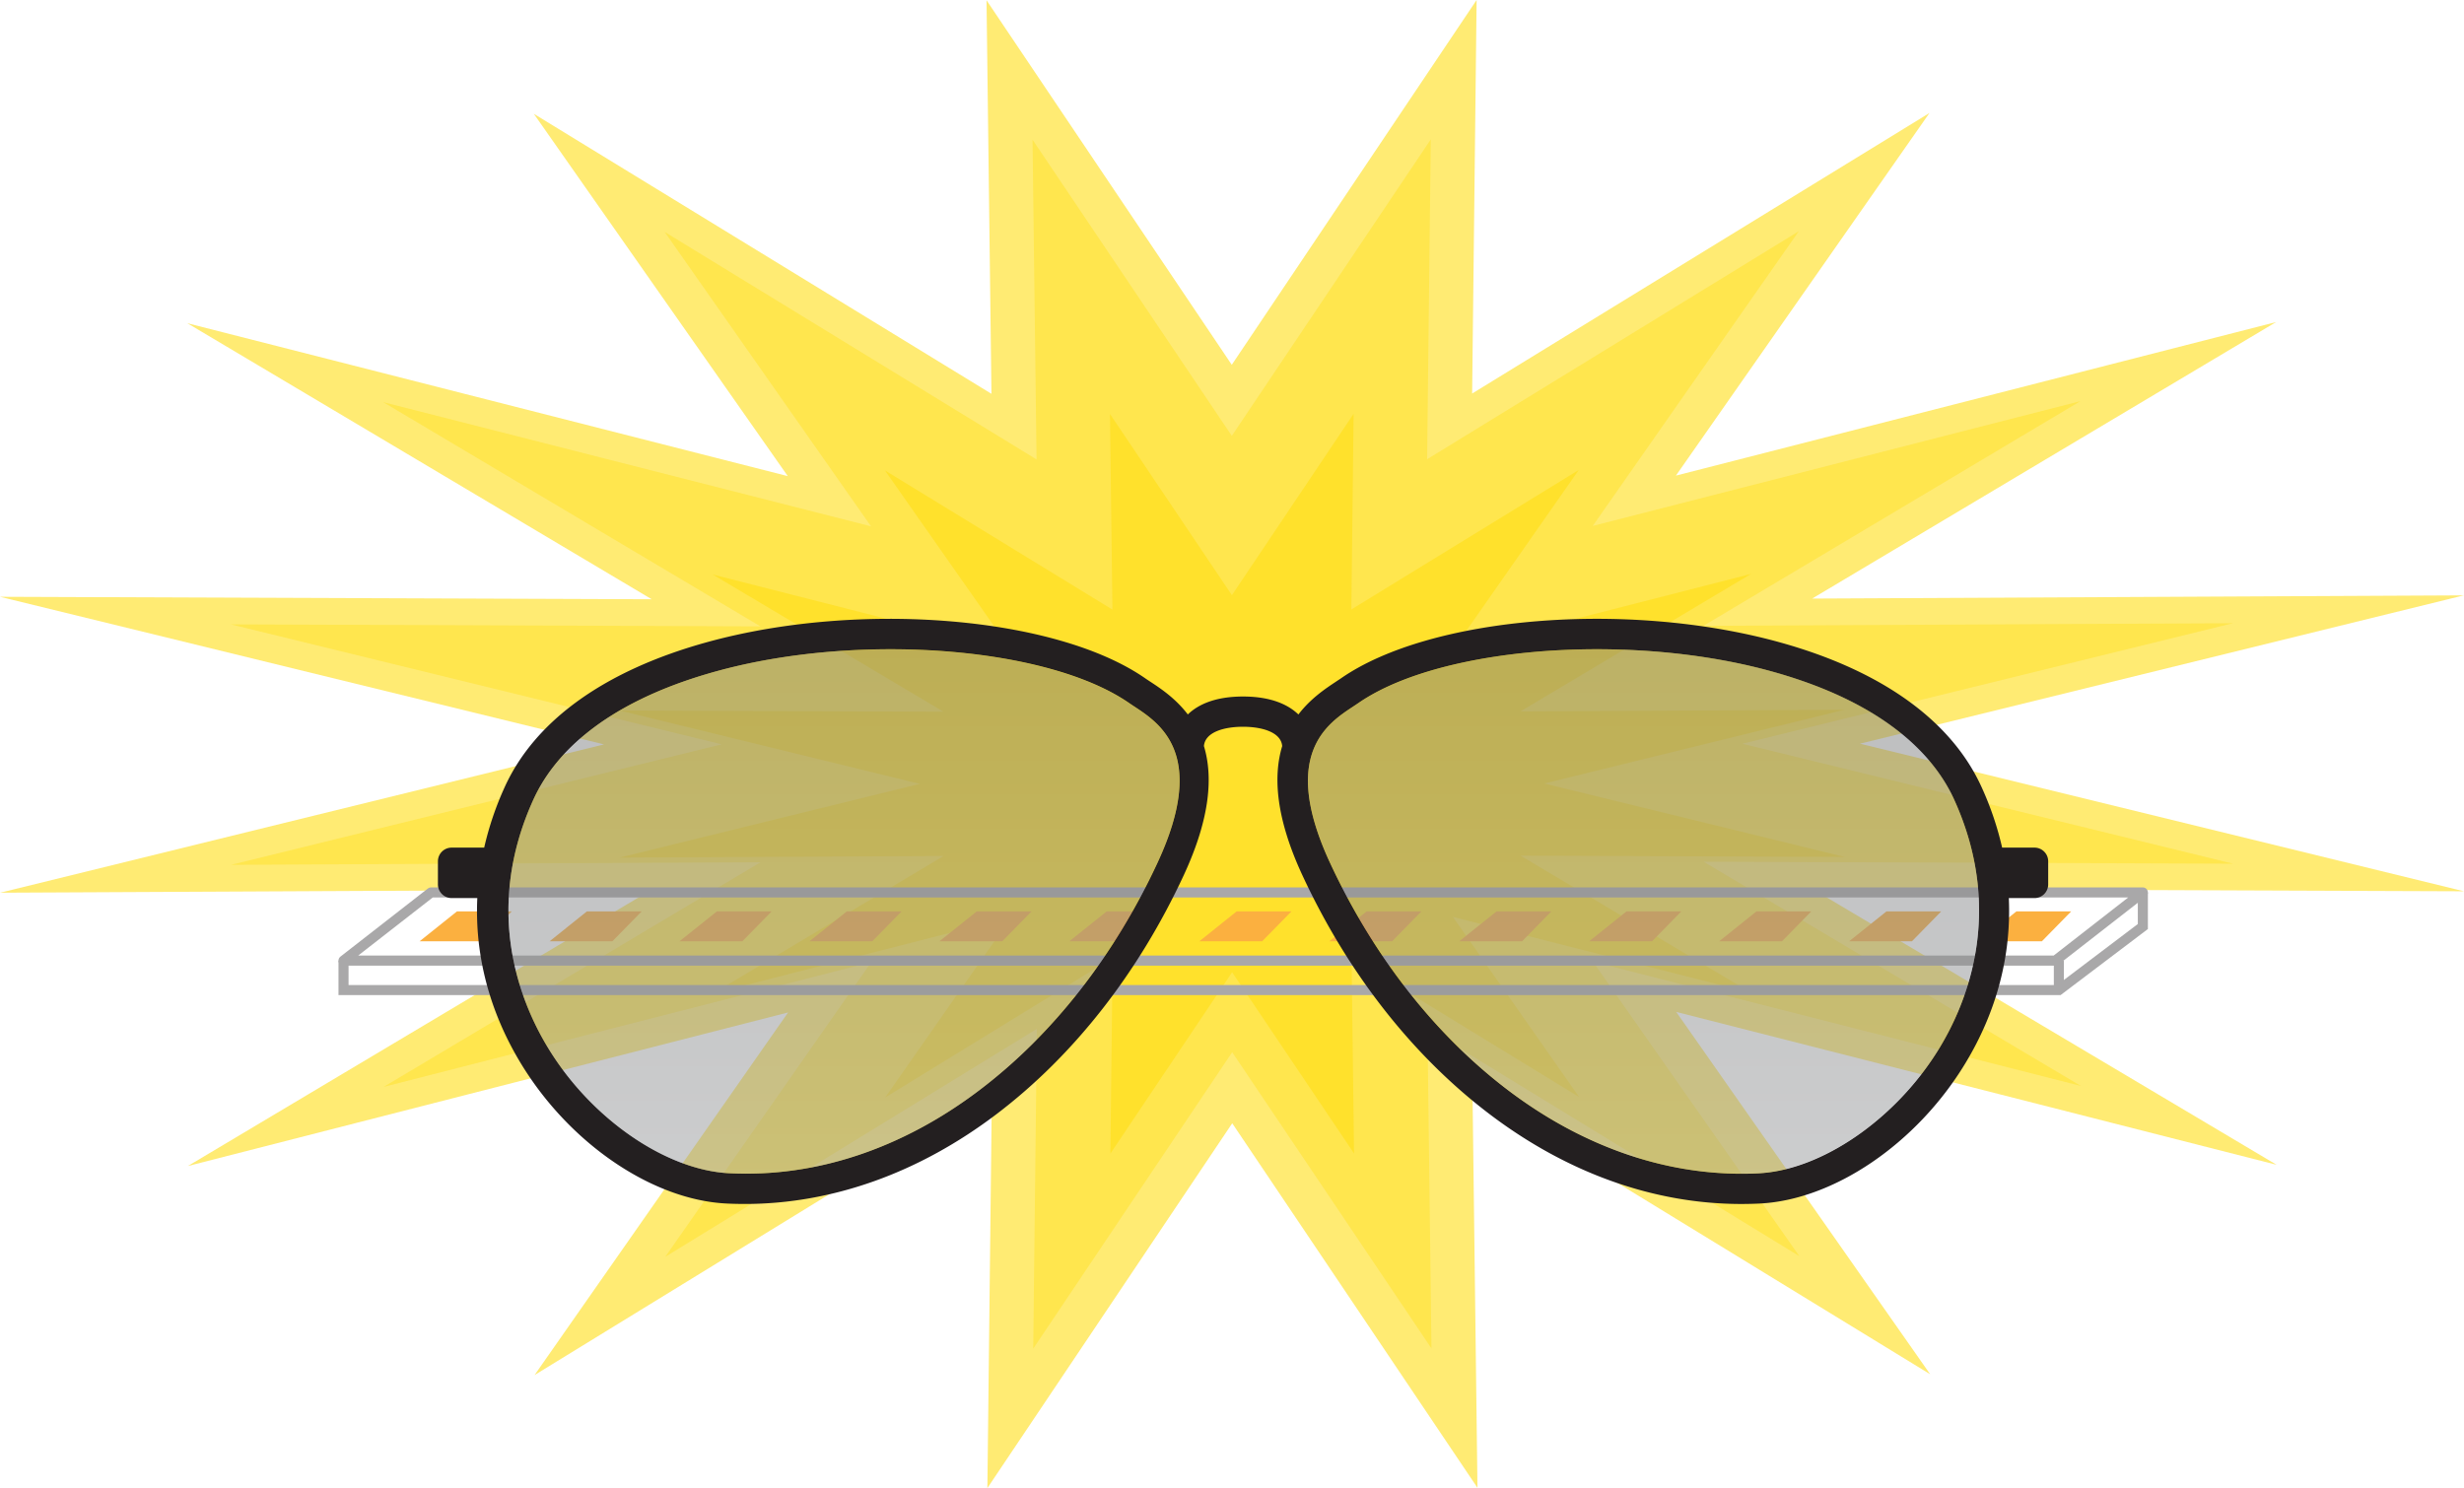
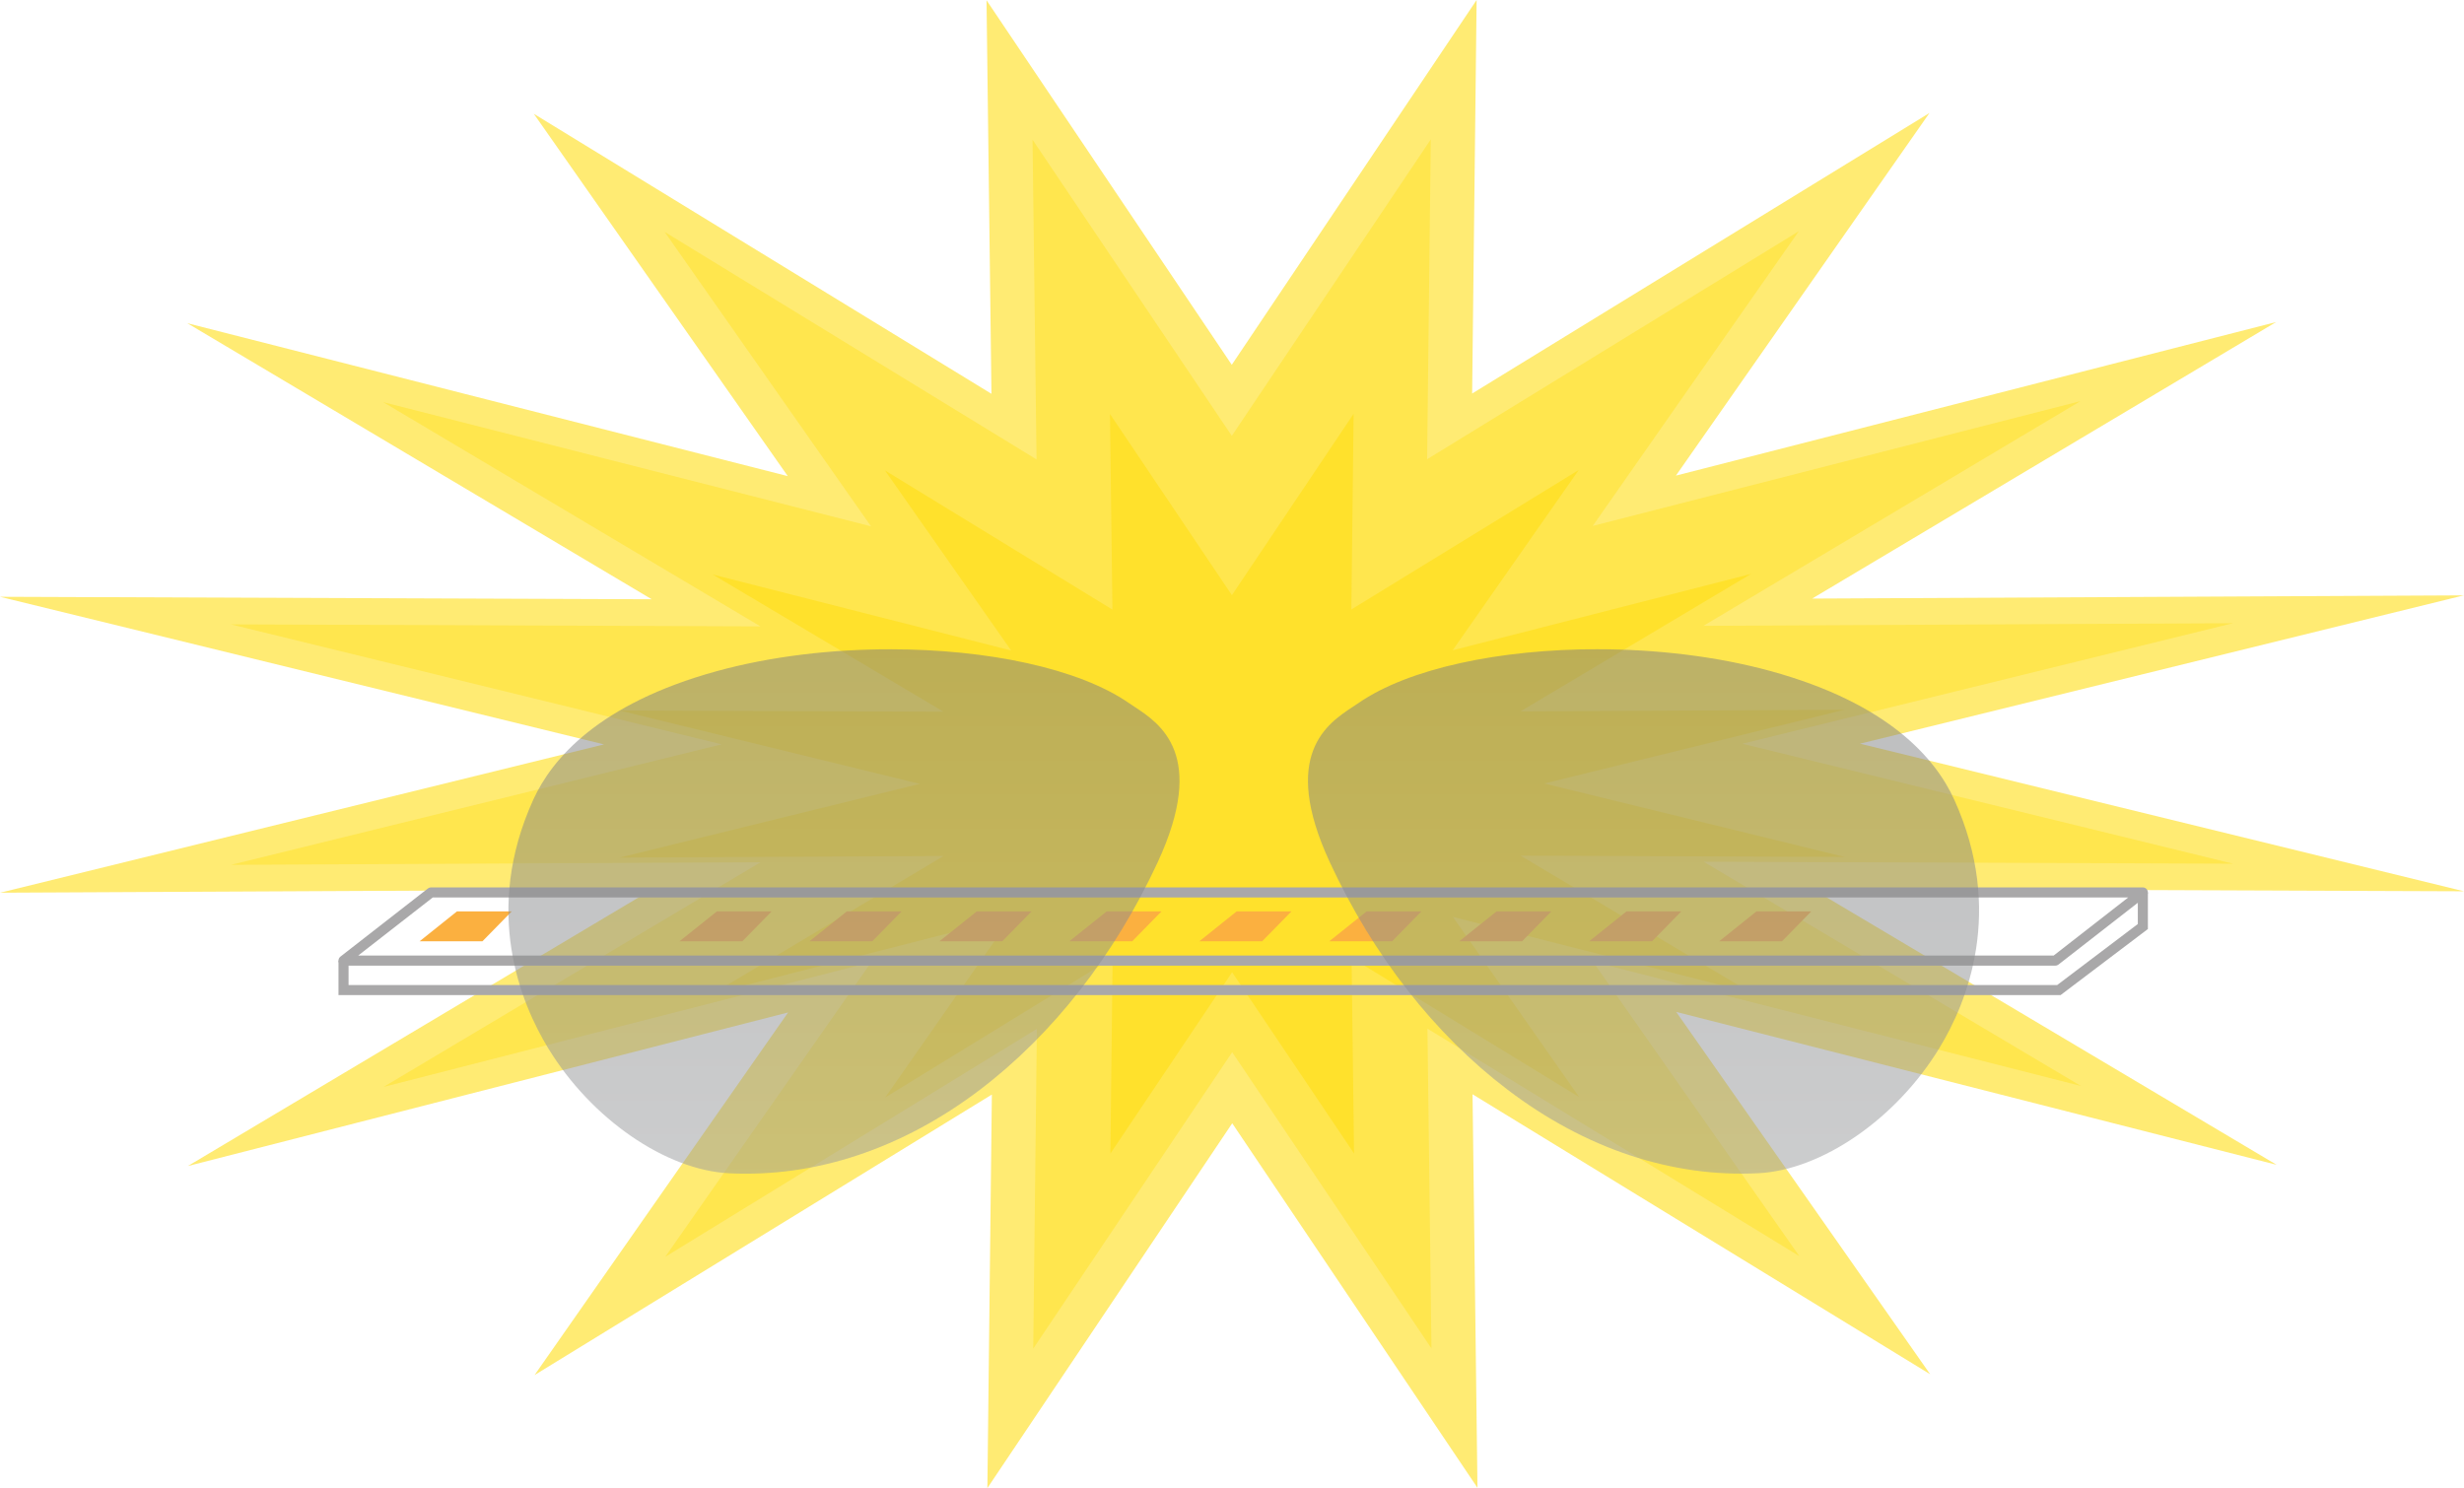
<svg xmlns="http://www.w3.org/2000/svg" xmlns:xlink="http://www.w3.org/1999/xlink" viewBox="0 0 1211.18 731.59">
  <defs>
    <style>.cls-1,.cls-2{fill:#ffde17;}.cls-1{opacity:0.6;}.cls-2{opacity:0.4;}.cls-3,.cls-4{fill:none;stroke:#a9a8a9;stroke-width:4.95px;}.cls-3{stroke-linejoin:round;}.cls-4{stroke-miterlimit:10;}.cls-5{fill:#fbb040;}.cls-6{fill:#231f20;}.cls-7{opacity:0.5;}.cls-8{fill:url(#linear-gradient);}.cls-9{fill:url(#linear-gradient-2);}</style>
    <linearGradient id="linear-gradient" x1="807.87" y1="871.34" x2="807.87" y2="26.87" gradientUnits="userSpaceOnUse">
      <stop offset="0" stop-color="#bcbec0" />
      <stop offset="1" stop-color="#58595b" />
    </linearGradient>
    <linearGradient id="linear-gradient-2" x1="414.89" y1="871.34" x2="414.89" y2="26.87" xlink:href="#linear-gradient" />
  </defs>
  <title>Ultra-Bright,High-Grade</title>
  <g id="Layer_2" data-name="Layer 2">
    <g id="Layer_1-2" data-name="Layer 1">
      <polygon class="cls-1" points="726.25 731.45 605.7 552.24 485.35 731.59 487.55 538.12 262.75 676.04 387.38 497.76 92.35 573.26 320.43 437.31 0.08 438.89 296.88 365.97 0 293.4 320.34 294.61 92.11 158.92 387.23 234.08 262.4 55.95 487.35 193.61 484.93 0.14 605.48 179.35 725.83 0 723.63 193.47 948.43 55.55 823.8 233.83 1118.83 158.33 890.76 294.28 1211.1 292.7 914.3 365.62 1211.18 438.19 890.84 436.98 1119.07 572.66 823.96 497.5 948.78 675.64 723.83 537.98 726.25 731.45" />
      <polygon class="cls-2" points="703.64 662.94 605.68 517.3 507.88 663.05 509.67 505.83 326.99 617.91 428.26 473.03 188.52 534.38 373.86 423.91 113.54 425.19 354.73 365.94 113.47 306.96 373.79 307.95 188.32 197.69 428.14 258.76 326.7 114 509.51 225.87 507.54 68.65 605.5 214.28 703.3 68.54 701.51 225.76 884.19 113.68 782.92 258.56 1022.66 197.2 837.32 307.68 1097.64 306.39 856.45 365.65 1097.71 424.63 837.39 423.64 1022.86 533.9 783.04 472.83 884.48 617.59 701.67 505.72 703.64 662.94" />
      <polygon class="cls-1" points="665.58 567.08 605.64 477.99 545.81 567.15 546.91 470.96 435.14 539.54 497.1 450.9 350.43 488.44 463.82 420.85 304.55 421.63 452.11 385.38 304.51 349.3 463.77 349.9 350.31 282.44 497.03 319.81 434.97 231.25 546.81 299.69 545.6 203.5 605.54 292.6 665.37 203.43 664.27 299.62 776.04 231.05 714.08 319.69 860.75 282.15 747.37 349.74 906.63 348.95 759.07 385.2 906.67 421.29 747.41 420.68 860.87 488.14 714.15 450.77 776.22 539.34 664.37 470.9 665.58 567.08" />
      <polygon class="cls-3" points="1010.32 472.26 168.86 472.26 211.86 438.76 1053.32 438.76 1010.32 472.26" />
      <polyline class="cls-4" points="1053.32 438.76 1053.32 455.51 1012.03 486.76 168.86 486.76 168.86 472.26" />
-       <line class="cls-4" x1="1012.04" y1="486.76" x2="1012.04" y2="472.26" />
      <polygon class="cls-5" points="206.27 462.76 224.62 448.07 251.54 448.07 237.15 462.76 206.27 462.76" />
-       <polygon class="cls-5" points="270.15 462.76 288.5 448.07 315.42 448.07 301.03 462.76 270.15 462.76" />
      <polygon class="cls-5" points="334.03 462.76 352.38 448.07 379.3 448.07 364.91 462.76 334.03 462.76" />
      <polygon class="cls-5" points="397.91 462.76 416.25 448.07 443.18 448.07 428.79 462.76 397.91 462.76" />
      <polygon class="cls-5" points="461.79 462.76 480.13 448.07 507.06 448.07 492.67 462.76 461.79 462.76" />
      <polygon class="cls-5" points="525.66 462.76 544.01 448.07 570.94 448.07 556.55 462.76 525.66 462.76" />
      <polygon class="cls-5" points="589.54 462.76 607.89 448.07 634.82 448.07 620.42 462.76 589.54 462.76" />
      <polygon class="cls-5" points="653.42 462.76 671.77 448.07 698.7 448.07 684.3 462.76 653.42 462.76" />
      <polygon class="cls-5" points="717.3 462.76 735.65 448.07 762.57 448.07 748.18 462.76 717.3 462.76" />
      <polygon class="cls-5" points="781.18 462.76 799.53 448.07 826.45 448.07 812.06 462.76 781.18 462.76" />
      <polygon class="cls-5" points="845.06 462.76 863.41 448.07 890.33 448.07 875.94 462.76 845.06 462.76" />
-       <polygon class="cls-5" points="908.94 462.76 927.29 448.07 954.21 448.07 939.82 462.76 908.94 462.76" />
-       <polygon class="cls-5" points="972.82 462.76 991.17 448.07 1018.09 448.07 1003.7 462.76 972.82 462.76" />
-       <path class="cls-6" d="M1000.15,416.72h-16A154.09,154.09,0,0,0,974,386.86c-14.92-32.74-49.34-57.35-99.54-71.18-74.78-20.6-171.32-12.63-215.21,17.75-.72.5-1.53,1-2.4,1.6-5,3.32-12.53,8.24-18.62,16.23-5.34-5.16-14.06-8.83-27.22-8.83s-21.81,3.67-27.14,8.82c-6.09-8-13.57-12.91-18.62-16.22-.88-.58-1.69-1.11-2.41-1.61C519,303.05,422.45,295.09,347.67,315.68c-50.2,13.83-84.62,38.44-99.54,71.18A154.09,154.09,0,0,0,238,416.72H222a6.74,6.74,0,0,0-6.74,6.74v11.32a6.74,6.74,0,0,0,6.74,6.74h12.62c-1.3,28,5.93,55.88,21.59,81.58,23.93,39.26,64.53,66.83,101,68.6q4.42.21,8.84.21c43,0,85.67-15.21,123.93-44.27,37.86-28.76,69.66-69.38,91.94-117.46,13.35-28.8,14.22-49,9.87-63.39.61-7,10.2-9.49,19.2-9.49s18.67,2.51,19.28,9.5c-4.35,14.38-3.47,34.59,9.87,63.39,22.28,48.08,54.07,88.7,91.94,117.46,38.27,29.07,80.93,44.27,123.93,44.27,2.94,0,5.89-.07,8.84-.21,36.51-1.77,77.12-29.34,101-68.6,15.66-25.69,22.88-53.54,21.59-81.58h12.61a6.74,6.74,0,0,0,6.74-6.74V423.46A6.74,6.74,0,0,0,1000.15,416.72Zm-431.07,7.22c-21.27,45.89-51.5,84.58-87.45,111.87-38.07,28.92-80.62,43.11-123.06,41-31.31-1.52-67.94-26.81-89.08-61.49C256,493.27,237.18,448,262.24,393c9.09-19.95,32.08-47.07,90-63,26.58-7.32,56.5-10.82,85.56-10.82,47.34,0,92.44,9.29,117.25,26.47h0c.81.56,1.71,1.16,2.7,1.8C570.25,355.7,593.6,371,569.08,423.93Zm384.18,91.43c-21.14,34.69-57.77,60-89.08,61.49-42.44,2.06-85-12.13-123.06-41-35.94-27.3-66.18-66-87.45-111.87C629.17,371,652.51,355.7,665,347.45c1-.65,1.89-1.25,2.7-1.8h0c24.82-17.18,69.91-26.47,117.25-26.47,29.06,0,59,3.5,85.56,10.82,57.88,15.94,80.87,43.07,90,63C985.58,448,966.73,493.27,953.27,515.36Z" />
      <g class="cls-7">
        <path class="cls-8" d="M785,319.18c-47.34,0-92.44,9.29-117.25,26.47h0c-.81.56-1.71,1.16-2.7,1.8-12.54,8.24-35.88,23.59-11.37,76.48,21.27,45.89,51.5,84.58,87.45,111.87,38.07,28.92,80.62,43.11,123.06,41,31.31-1.52,67.94-26.81,89.08-61.49,13.47-22.1,32.31-67.37,7.26-122.34-9.09-19.95-32.08-47.07-90-63C844,322.68,814.07,319.18,785,319.18Z" />
        <path class="cls-9" d="M352.2,330c-57.88,15.94-80.87,43.07-90,63-25.05,55-6.21,100.25,7.26,122.34,21.14,34.69,57.77,60,89.08,61.49,42.44,2.06,85-12.13,123.06-41,35.94-27.3,66.18-66,87.45-111.87,24.51-52.89,1.17-68.24-11.37-76.48-1-.65-1.89-1.25-2.7-1.8h0c-24.82-17.18-69.91-26.47-117.25-26.47C408.7,319.18,378.79,322.68,352.2,330Z" />
      </g>
    </g>
  </g>
</svg>